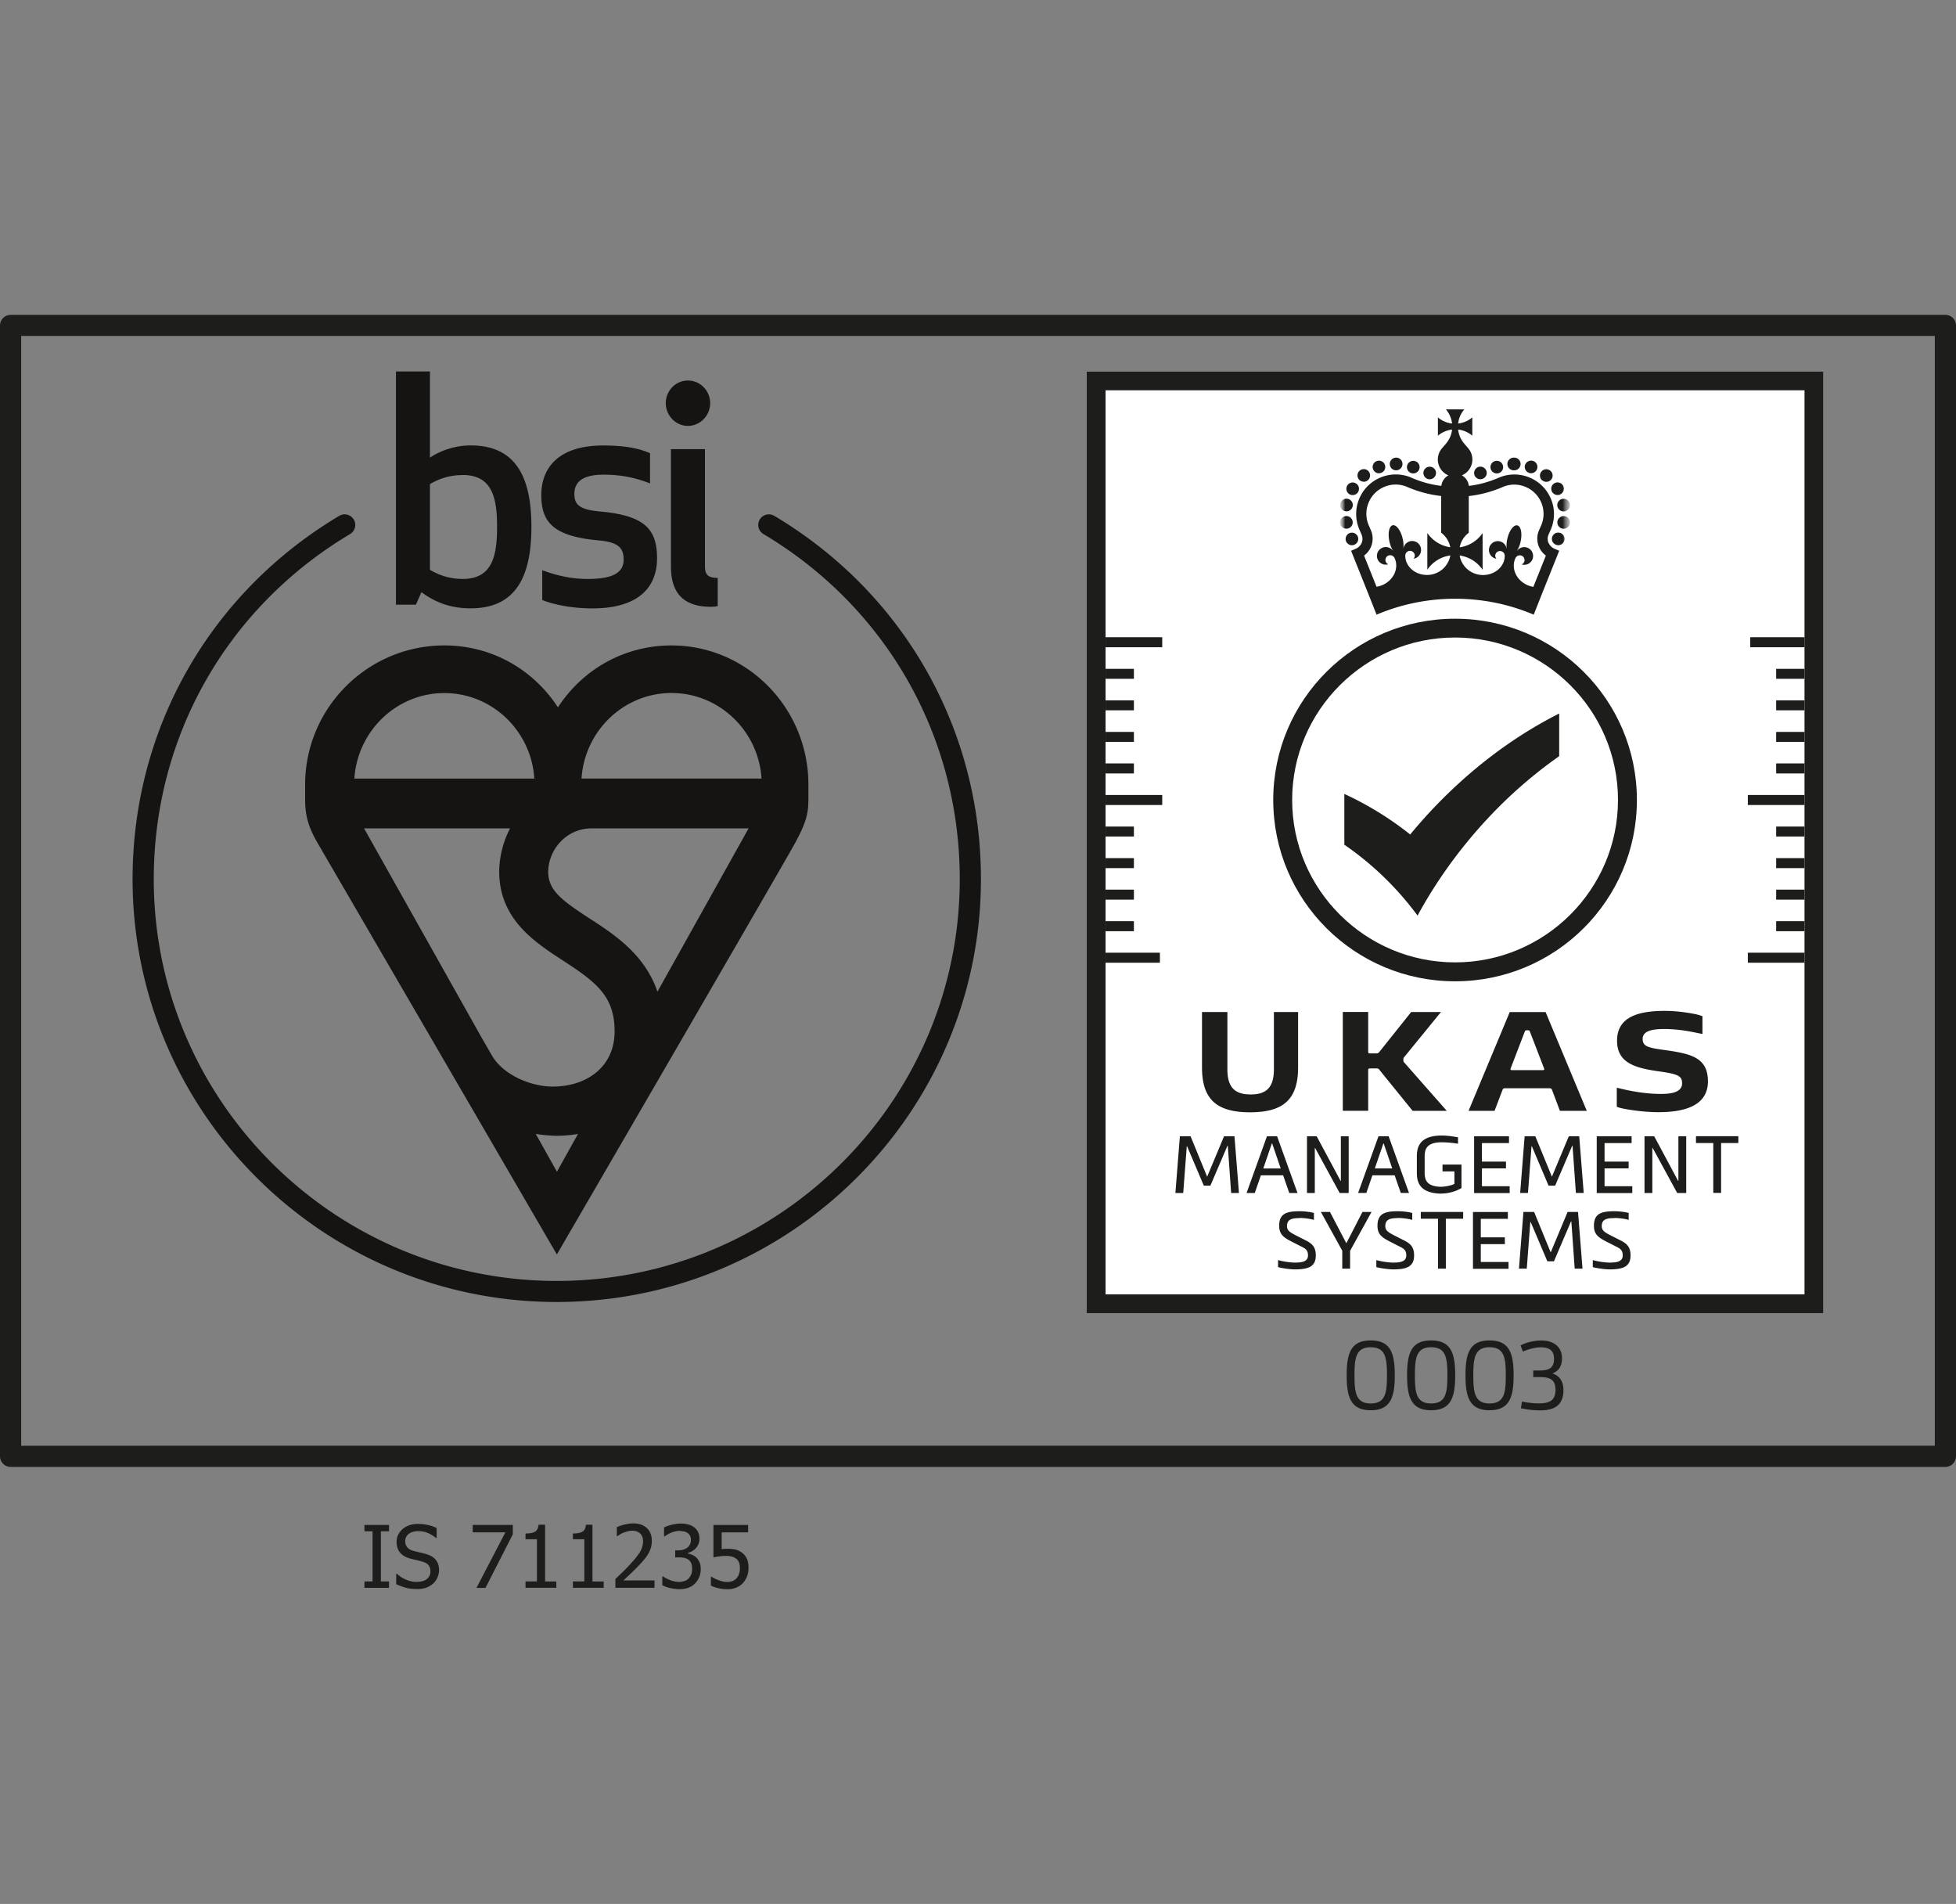
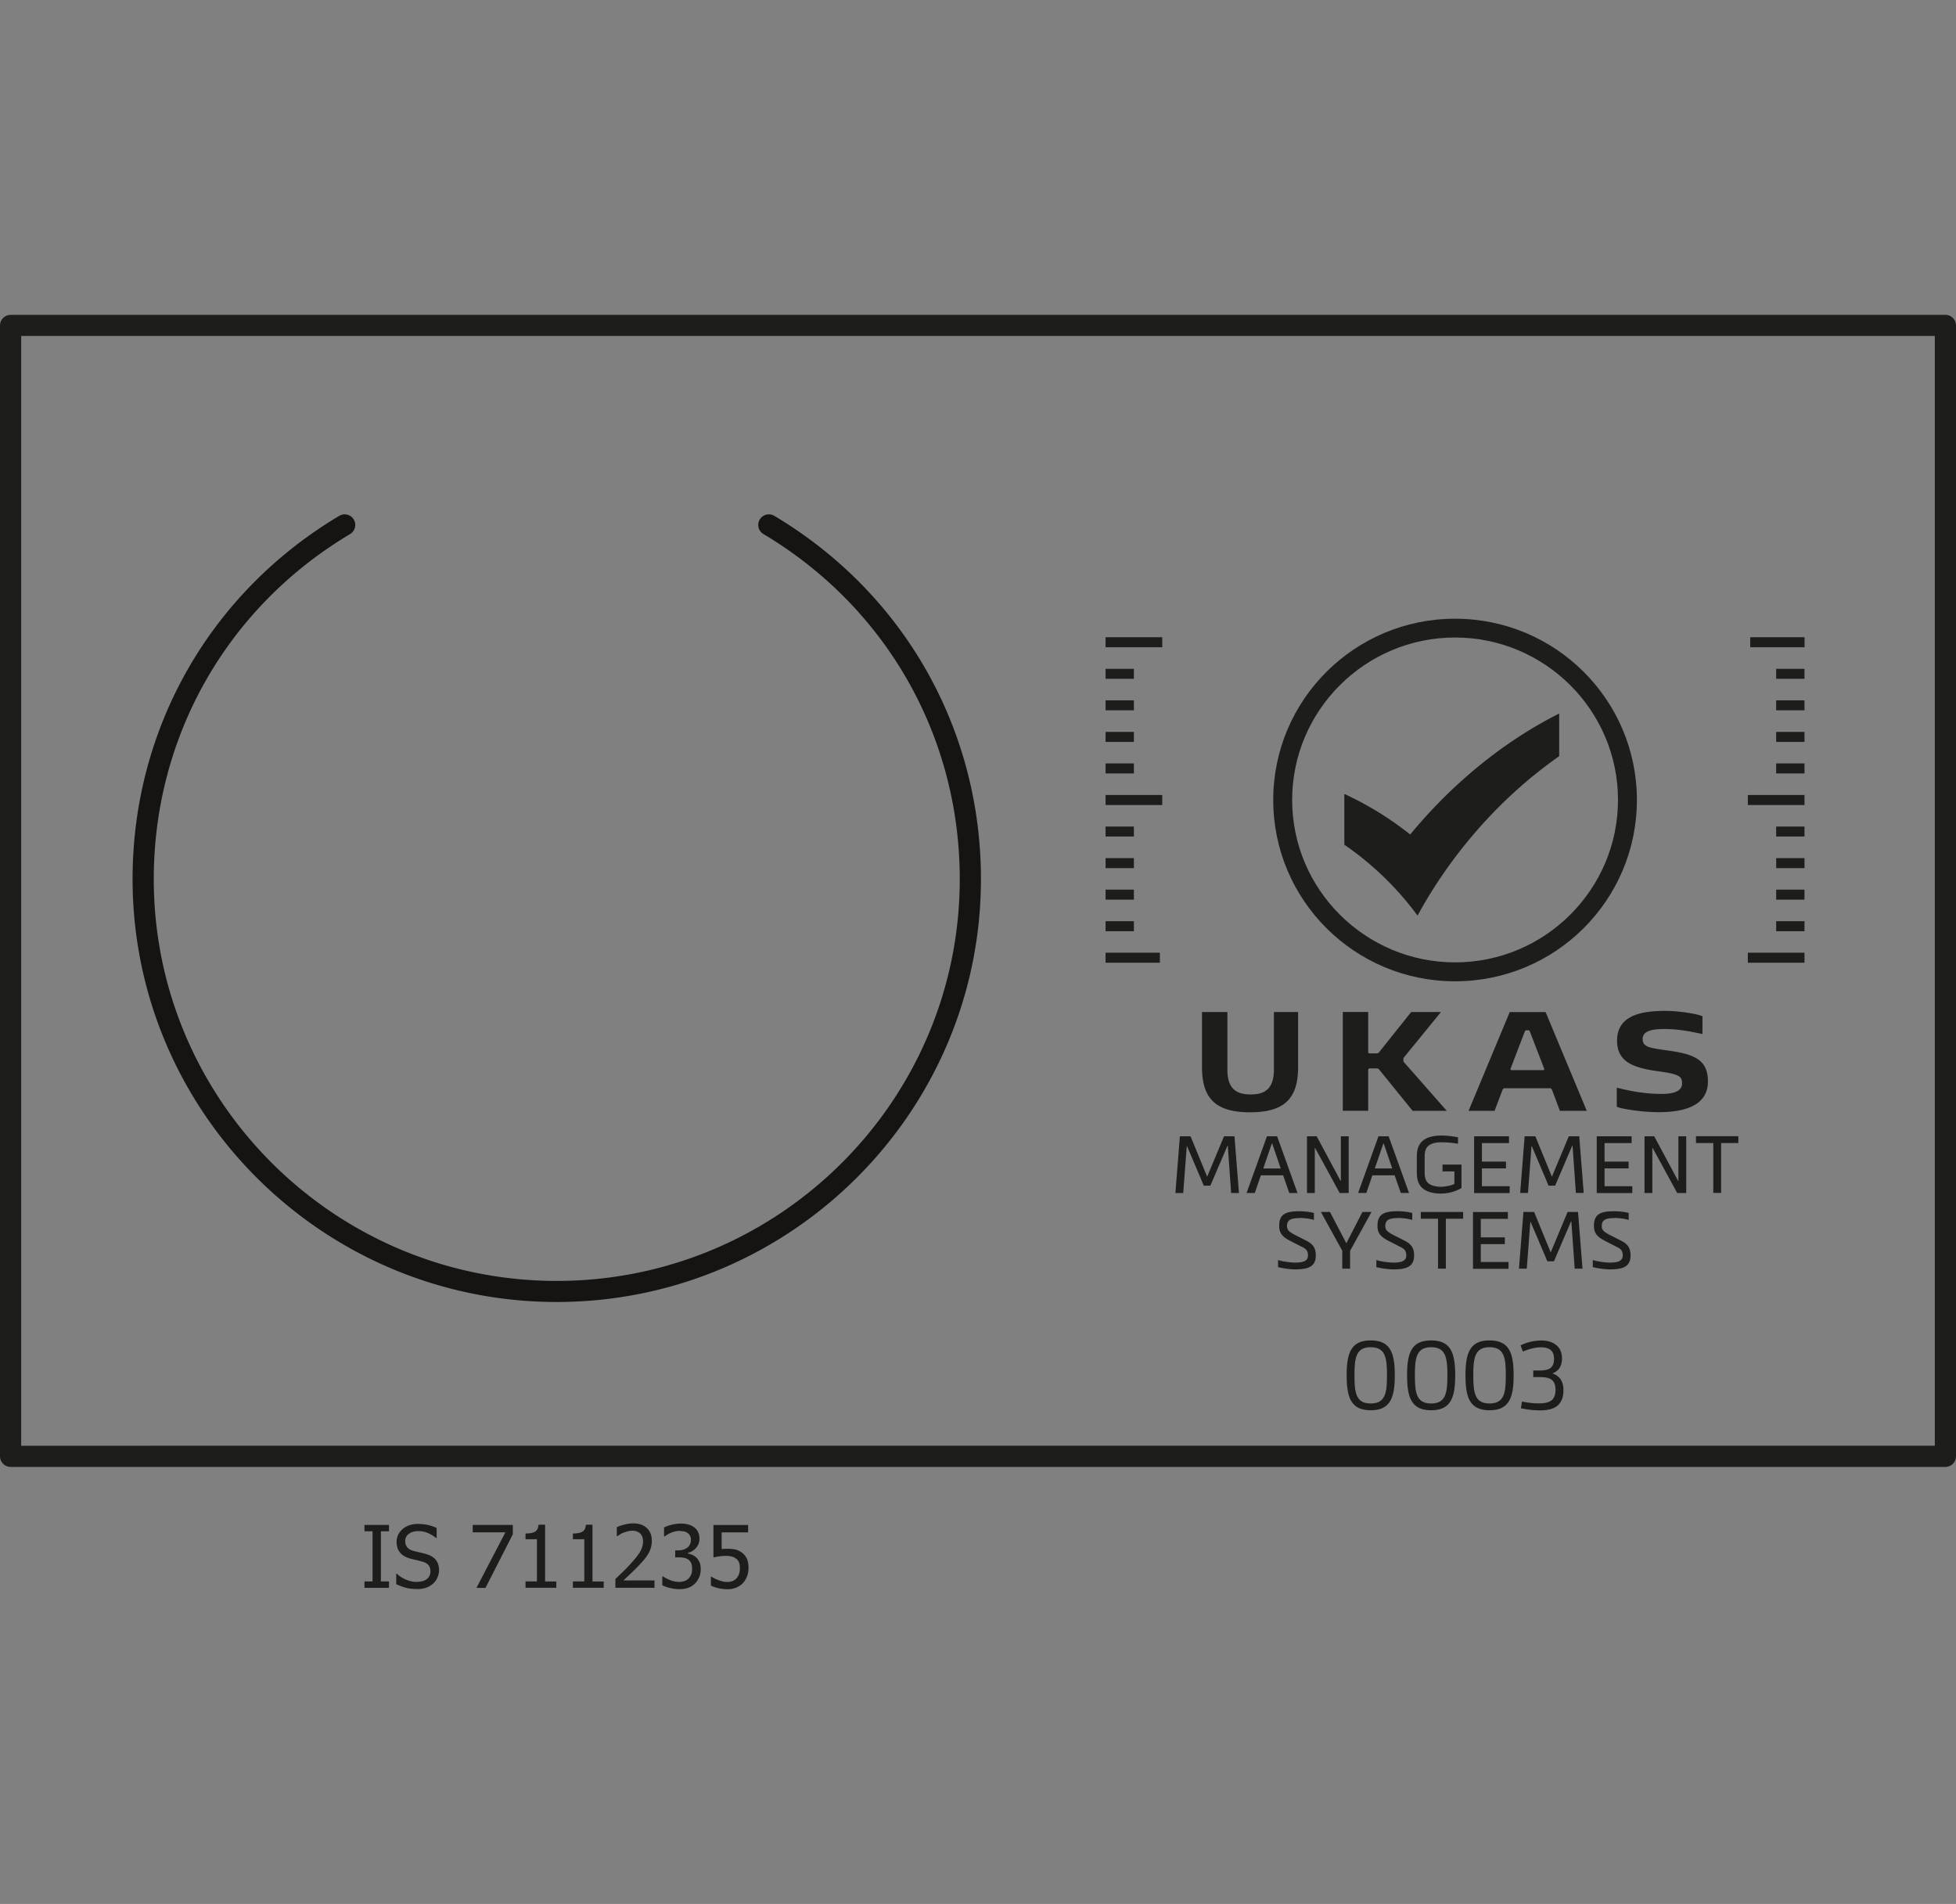
<svg xmlns="http://www.w3.org/2000/svg" width="261" height="254" fill="none">
  <rect width="100%" height="100%" fill="#808080" stroke="none" />
  <g clip-path="url(#a)">
-     <path fill="#161412" d="M77.596 103.864c.41-6.365 5.644-11.413 12.01-11.413 6.368 0 11.602 5.049 12.012 11.413zm10.13 28.434c-1.704-4.996-5.743-7.627-9.15-9.831-3.78-2.453-5.359-3.724-5.43-6.089.027-3.226 2.595-5.866 5.76-5.866h20.982zm-16.239 18.968a19 19 0 0 0 2.827.257c1.293 0 2.586-.204 2.818-.257l-2.818 5.048-2.826-5.04zm-3.424-40.754a12.8 12.8 0 0 0-1.453 5.706v.214c.098 6.239 4.735 9.253 8.462 11.679 4.432 2.88 6.938 4.738 6.938 9.475 0 4.738-3.71 7.369-8.267 7.369-2.924 0-6.625-1.565-8.105-4.151l-1.31-2.267-15.748-28.025zM59.29 92.46c6.376 0 11.601 5.048 12.011 11.412H47.287c.41-6.364 5.635-11.412 12.002-11.412m30.318-6.355c-6.18 0-11.762 3.066-15.159 8.257-3.397-5.191-8.97-8.257-15.159-8.257-10.237 0-18.574 8.337-18.574 18.567v1.885c0 1.786.205 3.386 1.623 5.839 1.427 2.445 31.967 54.958 31.967 54.958s30.327-52.193 31.825-54.958c1.498-2.773 1.739-3.955 1.739-5.839v-1.885c0-10.24-8.195-18.567-18.271-18.567M62.802 59.422c-2.033 0-3.977.658-5.43 1.627V49.556h-4.539v31.11H55.5l.732-1.672c1.783 1.334 3.852 2.16 6.571 2.16 5.912 0 8.106-4.062 8.106-10.87 0-6.809-2.194-10.862-8.106-10.862m-1.06 3.947c3.976 0 4.583 3.102 4.583 6.924s-.607 6.941-4.584 6.941c-2.14 0-3.566-.755-4.37-1.208V64.577c.812-.462 2.23-1.2 4.37-1.2m14.9 2.516c0-1.867 1.507-2.569 3.897-2.569 2.55 0 4.468.489 6.198 1.165v-4.027c-1.579-.702-3.523-1.031-6.287-1.031-5.956 0-8.221 3.031-8.221 6.595 0 3.565 1.498 5.511 7.624 6.062 2.71.24 3.361 1.031 3.361 2.569 0 1.822-1.578 2.578-4.824 2.578-2.559 0-4.699-.667-6.036-1.165v3.973c1.373.578 3.896 1.12 6.687 1.12 6.492 0 8.632-3.11 8.632-6.675 0-3.858-1.587-5.724-7.66-6.257-2.64-.25-3.37-.871-3.37-2.33M94.877 80.95c.49 0 .892-.089.892-.089v-3.769c-1.302 0-1.704-.417-1.704-1.582V59.92h-4.538v15.635c0 3.564 1.667 5.395 5.35 5.395M88.84 53.787c0 1.662 1.337 3.03 2.951 3.03s2.97-1.36 2.97-3.03c0-1.671-1.338-3.022-2.97-3.022-1.631 0-2.951 1.36-2.951 3.022" />
    <path fill="#161412" d="M74.296 173.693c-31.21 0-56.605-25.315-56.605-56.424 0-20.044 10.308-38.158 27.572-48.45a1.414 1.414 0 1 1 1.453 2.427C30.31 81.02 20.518 98.229 20.518 117.277c0 29.554 24.12 53.606 53.778 53.606s53.77-24.043 53.77-53.606c0-19.048-9.791-36.256-26.198-46.033a1.413 1.413 0 0 1-.491-1.938 1.42 1.42 0 0 1 1.944-.489c17.263 10.293 27.571 28.408 27.571 48.451 0 31.109-25.395 56.424-56.605 56.424z" />
-     <path fill="#fff" d="M243.309 49.556h-98.31v125.629h98.31z" />
    <path fill="#1D1D1B" d="M161.504 158.173h-.873l-2.23-5.253h-.044l-.473 6.231h-1.043l.597-7.564h1.427l2.211 5.395 2.256-5.395h1.391l.598 7.564h-1.043l-.446-6.302h-.045l-2.274 5.315zm10.531.978-.82-2.356h-2.969l-.812 2.356h-1.097l2.72-7.564h1.355l2.72 7.564zm-3.468-3.271h2.327l-1.141-3.334h-.045zm10.308 1.662h.044v-5.955h1.044v7.564h-1.204l-3.273-6h-.044v6h-1.044v-7.564h1.293l3.193 5.955zm8.043 1.609-.821-2.356h-2.969l-.811 2.356h-1.097l2.719-7.564h1.356l2.719 7.564zm-3.469-3.271h2.327l-1.141-3.334h-.045zm8.765 3.359c-3.094-.089-3.156-1.893-3.156-2.924v-1.903c0-1.031.062-2.924 3.326-2.924.856 0 1.658.151 2.167.231v.862a14 14 0 0 0-2.167-.195c-2.238 0-2.283 1.155-2.283 2.018v1.902c0 .844.036 1.955 2.113 2.017.589 0 1.418-.151 1.855-.382v-1.671h-1.587v-.907h2.532v3.129c-.713.418-1.64.738-2.8.738zm4.486-.088v-7.564h4.654v.906h-3.611v2.471h3.21v.907h-3.21v2.382h3.701v.906h-4.753zm10.807-.978h-.874l-2.229-5.253h-.045l-.472 6.231h-1.043l.597-7.564h1.427l2.211 5.395 2.256-5.395h1.391l.598 7.564h-1.044l-.446-6.302h-.044l-2.274 5.315zm5.555.978v-7.564h4.655v.906h-3.611v2.471h3.21v.907h-3.21v2.382h3.7v.906h-4.753zm10.852-1.609h.045v-5.955h1.043v7.564h-1.204l-3.272-6h-.045v6h-1.043v-7.564h1.293l3.192 5.955zm4.7-5.058h-2.31v-.907h5.653v.907h-2.3v6.657h-1.043zm-55.179 10.018c-1.07 0-1.703.169-1.703 1.075 0 .551.348.791 1.088 1.182l1.4.711c.901.445 1.355.925 1.355 2.018 0 1.529-1.052 1.858-2.826 1.858-.384 0-1.409-.098-2.212-.302v-.943c.758.231 1.828.338 2.212.338 1.105 0 1.783-.178 1.783-.96 0-.64-.267-.871-.802-1.138l-1.481-.755c-1.025-.533-1.56-.969-1.56-2.053 0-1.627.963-1.947 2.755-1.947.348 0 1.249.053 1.882.231v.934c-.482-.178-1.472-.267-1.882-.267zm6.215 3.323h.018l2.131-4.142h1.213l-2.862 5.19v2.374h-1.044v-2.391l-2.853-5.173h1.213l2.167 4.142zm6.902-3.323c-1.07 0-1.703.169-1.703 1.075 0 .551.348.791 1.088 1.182l1.4.711c.9.445 1.355.925 1.355 2.018 0 1.529-1.052 1.858-2.826 1.858-.384 0-1.409-.098-2.212-.302v-.943c.758.231 1.828.338 2.212.338 1.105 0 1.783-.178 1.783-.96 0-.64-.268-.871-.803-1.138l-1.48-.755c-1.025-.533-1.56-.969-1.56-2.053 0-1.627.963-1.947 2.755-1.947.348 0 1.248.053 1.882.231v.934c-.482-.178-1.472-.267-1.882-.267zm5.341.087h-2.309v-.906h5.653v.906h-2.309v6.658h-1.043v-6.658zm4.655 6.667v-7.564h4.655v.907h-3.612v2.471h3.21v.906h-3.21v2.383h3.701v.906h-4.753zm10.799-.987h-.874l-2.23-5.253h-.044l-.473 6.231h-1.043l.597-7.564h1.427l2.212 5.395 2.256-5.395h1.391l.597 7.564h-1.043l-.446-6.302h-.045l-2.274 5.315zm8.087-5.767c-1.07 0-1.703.169-1.703 1.075 0 .551.348.791 1.088 1.182l1.4.711c.901.445 1.355.925 1.355 2.018 0 1.529-1.052 1.858-2.826 1.858-.384 0-1.409-.098-2.212-.302v-.943c.758.231 1.828.338 2.212.338 1.105 0 1.783-.178 1.783-.96 0-.64-.267-.871-.802-1.138l-1.481-.755c-1.025-.533-1.56-.969-1.56-2.053 0-1.627.963-1.947 2.755-1.947.348 0 1.249.053 1.882.231v.934c-.482-.178-1.472-.267-1.882-.267zm-27.259-51.172a43 43 0 0 0-8.792-5.413v6.773a40.9 40.9 0 0 1 9.764 9.449v.018c2.452-4.525 5.591-8.907 9.309-12.906a61 61 0 0 1 9.595-8.373v-5.689c-7.678 3.867-14.463 9.573-19.876 16.133z" />
    <mask id="b" width="32" height="31" x="178" y="53" maskUnits="userSpaceOnUse" style="mask-type:luminance">
      <path fill="#fff" d="M209.504 53.069h-30.692v30.594h30.692z" />
    </mask>
    <g mask="url(#b)">
      <mask id="c" width="32" height="31" x="178" y="53" maskUnits="userSpaceOnUse" style="mask-type:luminance">
-         <path fill="#fff" d="M209.504 53.07h-30.692v30.594h30.692z" />
-       </mask>
+         </mask>
      <g fill="#1D1D1B" mask="url(#c)">
        <path d="M180.988 72.49s.071-.08.107-.125c.027-.044.053-.098.08-.142a1 1 0 0 0 .063-.32c0-.053 0-.107-.018-.169a1 1 0 0 0-.045-.16.5.5 0 0 0-.08-.142.5.5 0 0 0-.107-.125 2 2 0 0 0-.125-.106c-.045-.027-.098-.054-.143-.08a1 1 0 0 0-.16-.045 1 1 0 0 0-.33 0q-.08.017-.161.045a.5.5 0 0 0-.142.08.5.5 0 0 0-.125.106q-.054.056-.107.125c-.027.044-.054.098-.08.142a1 1 0 0 0-.045.16c-.009.053-.018.107-.018.169s0 .107.018.16c.009.053.027.107.045.16a.4.4 0 0 0 .08.142.5.5 0 0 0 .107.125q.056.052.125.106c.044.027.098.054.142.08.054.018.107.036.161.045a1 1 0 0 0 .16.017.85.85 0 0 0 .598-.248m-.927-6.56q.2.118.428.116a.838.838 0 0 0 .428-1.564.838.838 0 1 0-.848 1.449m1.909-1.661a.8.8 0 0 0 .535-.196.843.843 0 0 0 .116-1.182.84.84 0 1 0-1.302 1.067c.169.204.41.302.651.302m2.024-1.129a.83.83 0 0 0 .793-1.111.836.836 0 0 0-1.07-.516.833.833 0 0 0-.517 1.067.85.85 0 0 0 .794.569m2.292-.401a.846.846 0 0 0 .847-.844.84.84 0 0 0-.847-.844.846.846 0 0 0-.848.844.84.84 0 0 0 .848.845m1.988.364a.855.855 0 0 0 1.088-.489.84.84 0 0 0-.491-1.084.85.85 0 0 0-1.088.488.845.845 0 0 0 .491 1.085m-8.774 5.092a1 1 0 0 0 .16.018.845.845 0 0 0 .829-.684.845.845 0 0 0-.668-.987.85.85 0 0 0-.99.667.846.846 0 0 0 .669.986m.294 2.32a.836.836 0 0 0 .687-.968.85.85 0 0 0-.972-.694.85.85 0 0 0-.696.97.85.85 0 0 0 .829.701c.045 0 .098 0 .143-.009m10.513-6.72c.045.027.098.054.143.08a1 1 0 0 0 .321.063.84.84 0 0 0 .597-.25.84.84 0 0 0 .25-.595c0-.053 0-.106-.018-.16-.009-.053-.027-.107-.044-.16a.5.5 0 0 0-.081-.142.5.5 0 0 0-.107-.125.86.86 0 0 0-.918-.186.5.5 0 0 0-.143.08c-.044.035-.089.062-.125.106a2 2 0 0 0-.107.125c-.026.044-.053.098-.08.142a1 1 0 0 0-.045.16c-.008.053-.017.107-.017.16 0 .222.089.436.249.596.036.035.081.07.125.106m18.396 7.769a.5.5 0 0 0-.08-.142c-.036-.044-.063-.089-.107-.124-.036-.036-.081-.071-.125-.107-.045-.035-.098-.053-.143-.08a1 1 0 0 0-.16-.044 1 1 0 0 0-.33 0c-.054.008-.107.026-.161.044a.5.5 0 0 0-.143.08.5.5 0 0 0-.124.107c-.036.035-.072.08-.107.124s-.054.098-.081.142c-.017.054-.035.107-.044.16a1 1 0 0 0-.018.17c0 .061 0 .106.018.16.009.053.027.106.044.16a.5.5 0 0 0 .081.141.5.5 0 0 0 .107.125c.16.16.374.249.597.249.054 0 .107 0 .161-.018.053-.009.107-.027.16-.044a.5.5 0 0 0 .143-.08.5.5 0 0 0 .125-.107q.053-.056.107-.125c.026-.044.053-.097.08-.142.018-.053.036-.106.044-.16a1 1 0 0 0 .018-.16c0-.053 0-.106-.018-.169a1 1 0 0 0-.044-.16m-4.673-8.479a.8.8 0 0 0 .277.044.84.84 0 0 0 .793-.569.84.84 0 0 0-.517-1.066.857.857 0 0 0-1.079.515.84.84 0 0 0 .517 1.067m1.775 1.003c.16.134.348.196.535.196a.834.834 0 0 0 .535-1.484.84.84 0 0 0-1.186.115.84.84 0 0 0 .107 1.182m1.32 1.53c.16.267.437.418.731.418a.8.8 0 0 0 .419-.115.839.839 0 1 0-.847-1.45.84.84 0 0 0-.303 1.147m-5.092-2.88a.845.845 0 1 0 0-1.688.845.845 0 1 0 0 1.689m6.465 3.813a.846.846 0 0 0-.669.986c.08.4.428.685.829.685.054 0 .107 0 .161-.018a.846.846 0 0 0 .669-.987.85.85 0 0 0-.99-.666m.312 2.309a.843.843 0 0 0-.285 1.662c.044 0 .098.01.142.01a.85.85 0 0 0 .83-.703.84.84 0 0 0-.687-.969m-9.06-5.705a.9.9 0 0 0 .295-.053.833.833 0 0 0 .49-1.085.84.84 0 0 0-1.088-.489.833.833 0 0 0-.49 1.085.84.84 0 0 0 .793.542m-2.978.258a.5.5 0 0 0 .08.143c.036.044.063.089.107.124.036.036.081.071.125.107.045.026.098.053.143.08q.08.029.16.044c.054.009.107.018.17.018a.84.84 0 0 0 .597-.249c.036-.035.072-.08.107-.124.027-.045.054-.098.081-.143.017-.053.035-.106.044-.16.009-.053.018-.106.018-.16a.84.84 0 0 0-.25-.595.86.86 0 0 0-.918-.187.5.5 0 0 0-.143.08c-.044.036-.089.062-.125.107a.84.84 0 0 0-.249.595c0 .054 0 .107.018.16.008.054.026.107.044.16" />
-         <path d="M206.615 72.41a1.42 1.42 0 0 1 .027-1.11l.276-.632a5.2 5.2 0 0 0 .063-4.035 5.26 5.26 0 0 0-2.818-2.898 5.26 5.26 0 0 0-4.039-.062l-.063.027h-.009a14.1 14.1 0 0 1-4.057 1.12 1.83 1.83 0 0 0-.936-1.405 2.293 2.293 0 0 0 .856-3.608l-.526-.614a3.5 3.5 0 0 1-.821-1.884c.723.08 1.374.373 1.891.818v-2.445a3.54 3.54 0 0 1-1.891.818 3.46 3.46 0 0 1 .821-1.884h-2.452c.445.524.74 1.173.82 1.884a3.5 3.5 0 0 1-1.89-.818v2.445a3.54 3.54 0 0 1 1.89-.818 3.46 3.46 0 0 1-.82 1.884l-.526.614a2.29 2.29 0 0 0 .856 3.609c-.509.284-.874.8-.937 1.404a14.2 14.2 0 0 1-4.066-1.12l-.071-.036a5.3 5.3 0 0 0-4.04.063 5.23 5.23 0 0 0-2.817 2.897 5.23 5.23 0 0 0 .062 4.035l.277.64c.16.365.169.756.026 1.111a1.47 1.47 0 0 1-.802.8l-.616.267 2.328 5.813 1.07 2.711a26.7 26.7 0 0 1 10.486-2.124c3.665 0 7.214.729 10.487 2.124l1.07-2.71 2.327-5.814-.615-.267a1.47 1.47 0 0 1-.803-.8m-16.202 4.294c-1.739 0-2.96-1.271-2.916-2.622a.634.634 0 0 1 .633-.596.64.64 0 0 1 .633.631c0 .16-.062.302-.16.418.571-.09.999-.57.999-1.165a1.184 1.184 0 0 0-2.355-.186h-.008a3.8 3.8 0 0 0-.09-1.316c-.249-1.102-.847-1.902-1.337-1.795-.482.124-.669 1.093-.428 2.186.107.48.285.907.49 1.227h-.009a1.182 1.182 0 0 0-2.042 1.173c.25.534.856.782 1.409.622a.6.6 0 0 1-.321-.31.63.63 0 0 1 .303-.845.64.64 0 0 1 .83.275c.615 1.21.062 2.863-1.507 3.61-.286.133-.58.221-.874.266l-1.668-4.16c.428-.311.749-.729.946-1.218a2.82 2.82 0 0 0-.036-2.168l-.277-.64a3.85 3.85 0 0 1-.044-2.987 3.85 3.85 0 0 1 2.086-2.142 3.88 3.88 0 0 1 2.961-.053 16 16 0 0 0 4.655 1.262v4.897a3.13 3.13 0 0 1 1.212 1.938 4.45 4.45 0 0 1-3.058-1.902V76a4.45 4.45 0 0 1 3.067-1.902 3.15 3.15 0 0 1-3.103 2.605m14.196 1.59a3.2 3.2 0 0 1-.874-.266c-1.569-.747-2.122-2.4-1.507-3.609a.64.64 0 0 1 .829-.275.645.645 0 0 1 .304.844.7.7 0 0 1-.321.311 1.18 1.18 0 0 0 1.408-.622 1.187 1.187 0 0 0-.561-1.573 1.186 1.186 0 0 0-1.481.4h-.009a3.9 3.9 0 0 0 .491-1.227c.25-1.093.053-2.07-.428-2.186-.491-.116-1.088.693-1.338 1.786a4 4 0 0 0-.089 1.316h-.009a1.184 1.184 0 0 0-2.354.187c0 .586.437 1.075.999 1.164a.64.64 0 0 1-.161-.418.635.635 0 0 1 1.267-.036c.044 1.36-1.177 2.623-2.916 2.623a3.156 3.156 0 0 1-3.103-2.605 4.46 4.46 0 0 1 3.067 1.902v-4.897a4.43 4.43 0 0 1-3.058 1.902 3.13 3.13 0 0 1 1.212-1.938V66.18a16 16 0 0 0 4.655-1.263 3.88 3.88 0 0 1 2.96.054 3.894 3.894 0 0 1 2.042 5.129l-.276.63a2.78 2.78 0 0 0-.036 2.17c.196.488.526.906.945 1.217l-1.667 4.16z" />
      </g>
    </g>
    <path fill="#1D1D1B" d="M194.158 85.048c11.985 0 21.74 9.723 21.74 21.669s-9.755 21.67-21.74 21.67-21.739-9.723-21.739-21.67c0-11.946 9.755-21.67 21.739-21.67m0-2.507c-13.402 0-24.263 10.826-24.263 24.185 0 13.36 10.861 24.186 24.263 24.186s24.263-10.826 24.263-24.186-10.86-24.185-24.263-24.185" />
-     <path fill="#1D1D1B" d="M240.785 52.071v120.607h-93.262V52.071zm2.524-2.515h-98.31v125.629h98.31z" />
    <path fill="#1D1D1B" d="M166.89 146.005c1.962 0 3.094-.809 3.094-3.333v-7.662h3.228v7.386c0 4.267-1.961 5.991-6.411 5.991s-6.411-1.724-6.411-5.991v-7.386h3.388v7.662c0 2.524 1.133 3.333 3.094 3.333zm15.676-10.994v5.298c0 .16.063.222.223.222h.838c.196 0 .303-.045.41-.178l4.263-5.342h3.977l-4.905 6.009c-.089.106-.107.133-.107.249v.231c0 .106.018.151.107.24l5.681 6.453h-4.557l-4.459-5.502c-.089-.107-.151-.16-.356-.16h-.892c-.151 0-.223.071-.223.222v5.431h-3.388v-13.182h3.388zm25.583 13.181-1.052-2.791c-.08-.195-.179-.222-.384-.222h-5.84c-.205 0-.303.018-.384.222l-1.061 2.791h-3.469l5.493-13.172h4.789l5.493 13.172h-3.594zm-2.22-5.431c.098 0 .16-.097.124-.186l-1.908-4.951c-.053-.142-.107-.178-.24-.178h-.197c-.133 0-.187.036-.249.178l-1.9 4.951a.138.138 0 0 0 .125.186h4.254zm20.892-7.306c.277.08.348.107.348.107v2.382s-.446-.098-.526-.107c-.812-.169-2.559-.56-4.557-.56-1.56 0-2.898.222-2.898 1.324s.928 1.191 3.219 1.52c3.335.48 5.493 1.031 5.493 4.142 0 3.387-3.397 4.107-6.607 4.107-2.265 0-4.78-.445-5.27-.622a6 6 0 0 1-.286-.098v-2.542s.366.08.446.106c1.748.418 3.531.72 5.448.72.972 0 2.818-.071 2.818-1.395 0-.969-.419-1.245-3.13-1.618-3.228-.453-5.546-1.164-5.546-4.088 0-3.325 3.13-3.974 6.393-3.974 2.096 0 4.209.436 4.655.587zm-71.737-50.443h-7.562v1.333h7.562zm0 21.047h-7.562v1.333h7.562zm-3.781-16.835h-3.781v1.333h3.781zm0 4.205h-3.781v1.333h3.781zm0 4.214h-3.781v1.333h3.781zm0 4.204h-3.781v1.333h3.781zm3.469 25.252h-7.25v1.333h7.25zm-3.469-16.835h-3.781v1.333h3.781zm0 4.214h-3.781v1.333h3.781zm0 4.204h-3.781v1.333h3.781zm0 4.212h-3.781v1.334h3.781zm89.482 4.205h-7.561v1.333h7.561zm0-21.04h-7.561v1.333h7.561zm0 16.835h-3.781v1.334h3.781zm0-4.212h-3.781v1.333h3.781zm0-4.204h-3.781v1.333h3.781zm0-4.214h-3.781v1.333h3.781zm.009-25.252h-7.249v1.333h7.249zm-.009 16.835h-3.781v1.333h3.781zm0-4.204h-3.781v1.333h3.781zm0-4.214h-3.781v1.333h3.781zm0-4.205h-3.781v1.333h3.781zm-61.09 94.255c0-2.907.535-4.658 3.21-4.658s3.21 1.751 3.21 4.658c0 2.906-.553 4.657-3.21 4.657s-3.21-1.742-3.21-4.657m5.377 0c0-2.302-.187-3.751-2.167-3.751s-2.167 1.449-2.167 3.751.187 3.751 2.167 3.751 2.167-1.449 2.167-3.751m2.684 0c0-2.907.535-4.658 3.21-4.658s3.21 1.751 3.21 4.658c0 2.906-.553 4.657-3.21 4.657s-3.21-1.742-3.21-4.657m5.377 0c0-2.302-.187-3.751-2.167-3.751s-2.167 1.449-2.167 3.751.187 3.751 2.167 3.751 2.167-1.449 2.167-3.751m9.951 3.494c.562.115 1.391.248 2.212.248.731 0 1.408-.097 1.801-.462.294-.284.463-.702.463-1.36 0-1.351-.749-1.688-2.095-1.688h-.874v-.88h.856c1.186 0 1.917-.294 1.917-1.556 0-.533-.151-.915-.419-1.146-.321-.294-.802-.392-1.311-.392-.856 0-1.828.294-2.425.578l-.312-.826c.704-.383 1.757-.658 2.764-.658.776 0 1.507.178 2.042.649.455.382.722.969.722 1.742 0 1.022-.437 1.68-1.284 2.009.972.284 1.481 1.084 1.481 2.213 0 .942-.268 1.6-.749 2.035-.562.507-1.436.676-2.381.676a12.5 12.5 0 0 1-2.551-.285l.143-.88zm-7.535-3.494c0-2.907.535-4.658 3.21-4.658 2.676 0 3.211 1.751 3.211 4.658 0 2.906-.553 4.657-3.211 4.657s-3.21-1.742-3.21-4.657m5.377 0c0-2.302-.187-3.751-2.167-3.751s-2.166 1.449-2.166 3.751.187 3.751 2.166 3.751c1.98 0 2.167-1.449 2.167-3.751m-149.02 28.345h-3.273v-.854h1.08v-6.684h-1.08v-.853h3.273v.853h-1.08v6.684h1.08zm3.736.16c-.615 0-1.132-.062-1.56-.187a8.5 8.5 0 0 1-1.213-.462v-1.396h.08c.375.347.785.614 1.257.809.473.187.919.285 1.356.285.615 0 1.088-.134 1.4-.382.32-.258.472-.596.472-1.023 0-.337-.08-.604-.25-.817-.169-.214-.427-.365-.793-.471-.258-.072-.5-.134-.713-.187l-.812-.196a3.7 3.7 0 0 1-.785-.284 2.2 2.2 0 0 1-.615-.453 1.9 1.9 0 0 1-.401-.649 2.4 2.4 0 0 1-.143-.862c0-.685.268-1.254.794-1.716s1.213-.693 2.042-.693c.472 0 .918.044 1.337.142q.632.147 1.169.4v1.333h-.09c-.267-.24-.615-.453-1.034-.64a3.2 3.2 0 0 0-1.32-.275c-.517 0-.945.124-1.266.364a1.14 1.14 0 0 0-.481.96c0 .356.098.64.285.853.187.214.464.365.82.463.241.062.526.133.874.213s.633.151.856.222c.58.178 1.008.445 1.275.8q.402.536.402 1.324c0 .329-.072.649-.206.969q-.2.478-.561.809c-.268.24-.58.436-.919.56s-.767.196-1.284.196zm12.787-7.298-3.647 7.147h-1.204l3.861-7.413h-4.36v-.987h5.35v1.262zm5.805 7.137h-4.11v-.853h1.524v-5.626h-1.525v-.765c.58 0 .999-.08 1.275-.249.277-.16.428-.471.464-.924h.874v7.573h1.498v.853zm6.322 0h-4.11v-.853h1.524v-5.626h-1.525v-.765c.58 0 1-.08 1.276-.249.276-.16.427-.471.463-.924h.874v7.573h1.498v.853zm6.759 0h-5.198v-1.182c.374-.355.73-.693 1.06-1.013s.66-.658.973-1.013c.642-.702 1.078-1.262 1.31-1.689s.348-.862.348-1.316q0-.346-.107-.613a1.3 1.3 0 0 0-.303-.444 1.4 1.4 0 0 0-.455-.258 1.7 1.7 0 0 0-.57-.089c-.206 0-.402.027-.607.08a6 6 0 0 0-.588.187 2.7 2.7 0 0 0-.455.231 9 9 0 0 0-.357.231h-.062v-1.2c.232-.116.561-.231.972-.338a5 5 0 0 1 1.186-.169q1.177-.002 1.846.623.668.624.668 1.688c0 .329-.035.631-.116.907q-.12.413-.32.773a6 6 0 0 1-.5.729c-.196.24-.401.48-.624.711q-.534.573-1.186 1.2c-.437.418-.785.738-1.043.978h4.146v.969zm3.406-7.599c-.205 0-.41.027-.615.071a3.7 3.7 0 0 0-.597.196 2.6 2.6 0 0 0-.473.24c-.134.08-.258.16-.357.231h-.07v-1.191c.249-.133.579-.249.998-.356q.628-.16 1.204-.16.572-.002.998.116c.426.118.544.195.776.355.25.178.437.4.562.658s.187.551.187.898c0 .462-.151.871-.455 1.218a2.03 2.03 0 0 1-1.097.666v.08c.179.036.366.089.571.178q.308.122.562.364c.17.16.312.374.428.623.107.257.16.56.16.924s-.062.729-.196 1.049a2.7 2.7 0 0 1-.553.844c-.25.258-.544.454-.891.578-.348.133-.74.196-1.186.196s-.838-.054-1.258-.152a4.5 4.5 0 0 1-1.043-.364v-1.191h.08c.241.169.553.338.955.498q.6.24 1.203.24.348 0 .696-.107c.232-.071.428-.195.58-.355a1.8 1.8 0 0 0 .347-.552c.08-.195.116-.453.116-.755q0-.453-.134-.747a1.14 1.14 0 0 0-.374-.462 1.45 1.45 0 0 0-.562-.231 3.6 3.6 0 0 0-.704-.062h-.482v-.933h.375c.508 0 .927-.125 1.24-.365.32-.24.48-.595.48-1.049q-.002-.317-.124-.542a1 1 0 0 0-.321-.364 1.3 1.3 0 0 0-.473-.205 3 3 0 0 0-.553-.053zm9.159 4.934c0 .409-.063.782-.197 1.129a2.8 2.8 0 0 1-.544.897c-.24.258-.535.454-.883.605a3 3 0 0 1-1.186.222 5.4 5.4 0 0 1-1.195-.133 4.5 4.5 0 0 1-1.016-.347v-1.191h.08c.09.062.214.133.375.222.16.08.338.16.535.231q.334.12.615.187c.187.044.392.062.624.062s.446-.044.66-.124.401-.214.553-.391a1.7 1.7 0 0 0 .32-.578q.108-.331.108-.782c0-.302-.045-.542-.125-.738a1.1 1.1 0 0 0-.357-.471 1.46 1.46 0 0 0-.597-.302 3 3 0 0 0-.785-.089 7 7 0 0 0-.927.071 8 8 0 0 0-.74.133v-4.328h4.628v.986h-3.531v2.231c.133-.018.267-.026.4-.035.135 0 .25-.009.366-.009q.642 0 1.097.106c.294.072.589.214.856.418.277.214.49.471.642.791s.223.729.223 1.236z" />
    <path fill="#1D1D1B" d="M259.582 42H1.418C.633 42 0 42.631 0 43.413v150.872c0 .783.633 1.414 1.418 1.414h258.164c.785 0 1.418-.631 1.418-1.414V43.413c0-.782-.633-1.413-1.418-1.413m-1.409 150.872H2.827V44.818h255.346z" />
  </g>
  <defs>
    <clipPath id="a">
      <path fill="#fff" d="M0 42h261v170H0z" />
    </clipPath>
  </defs>
</svg>